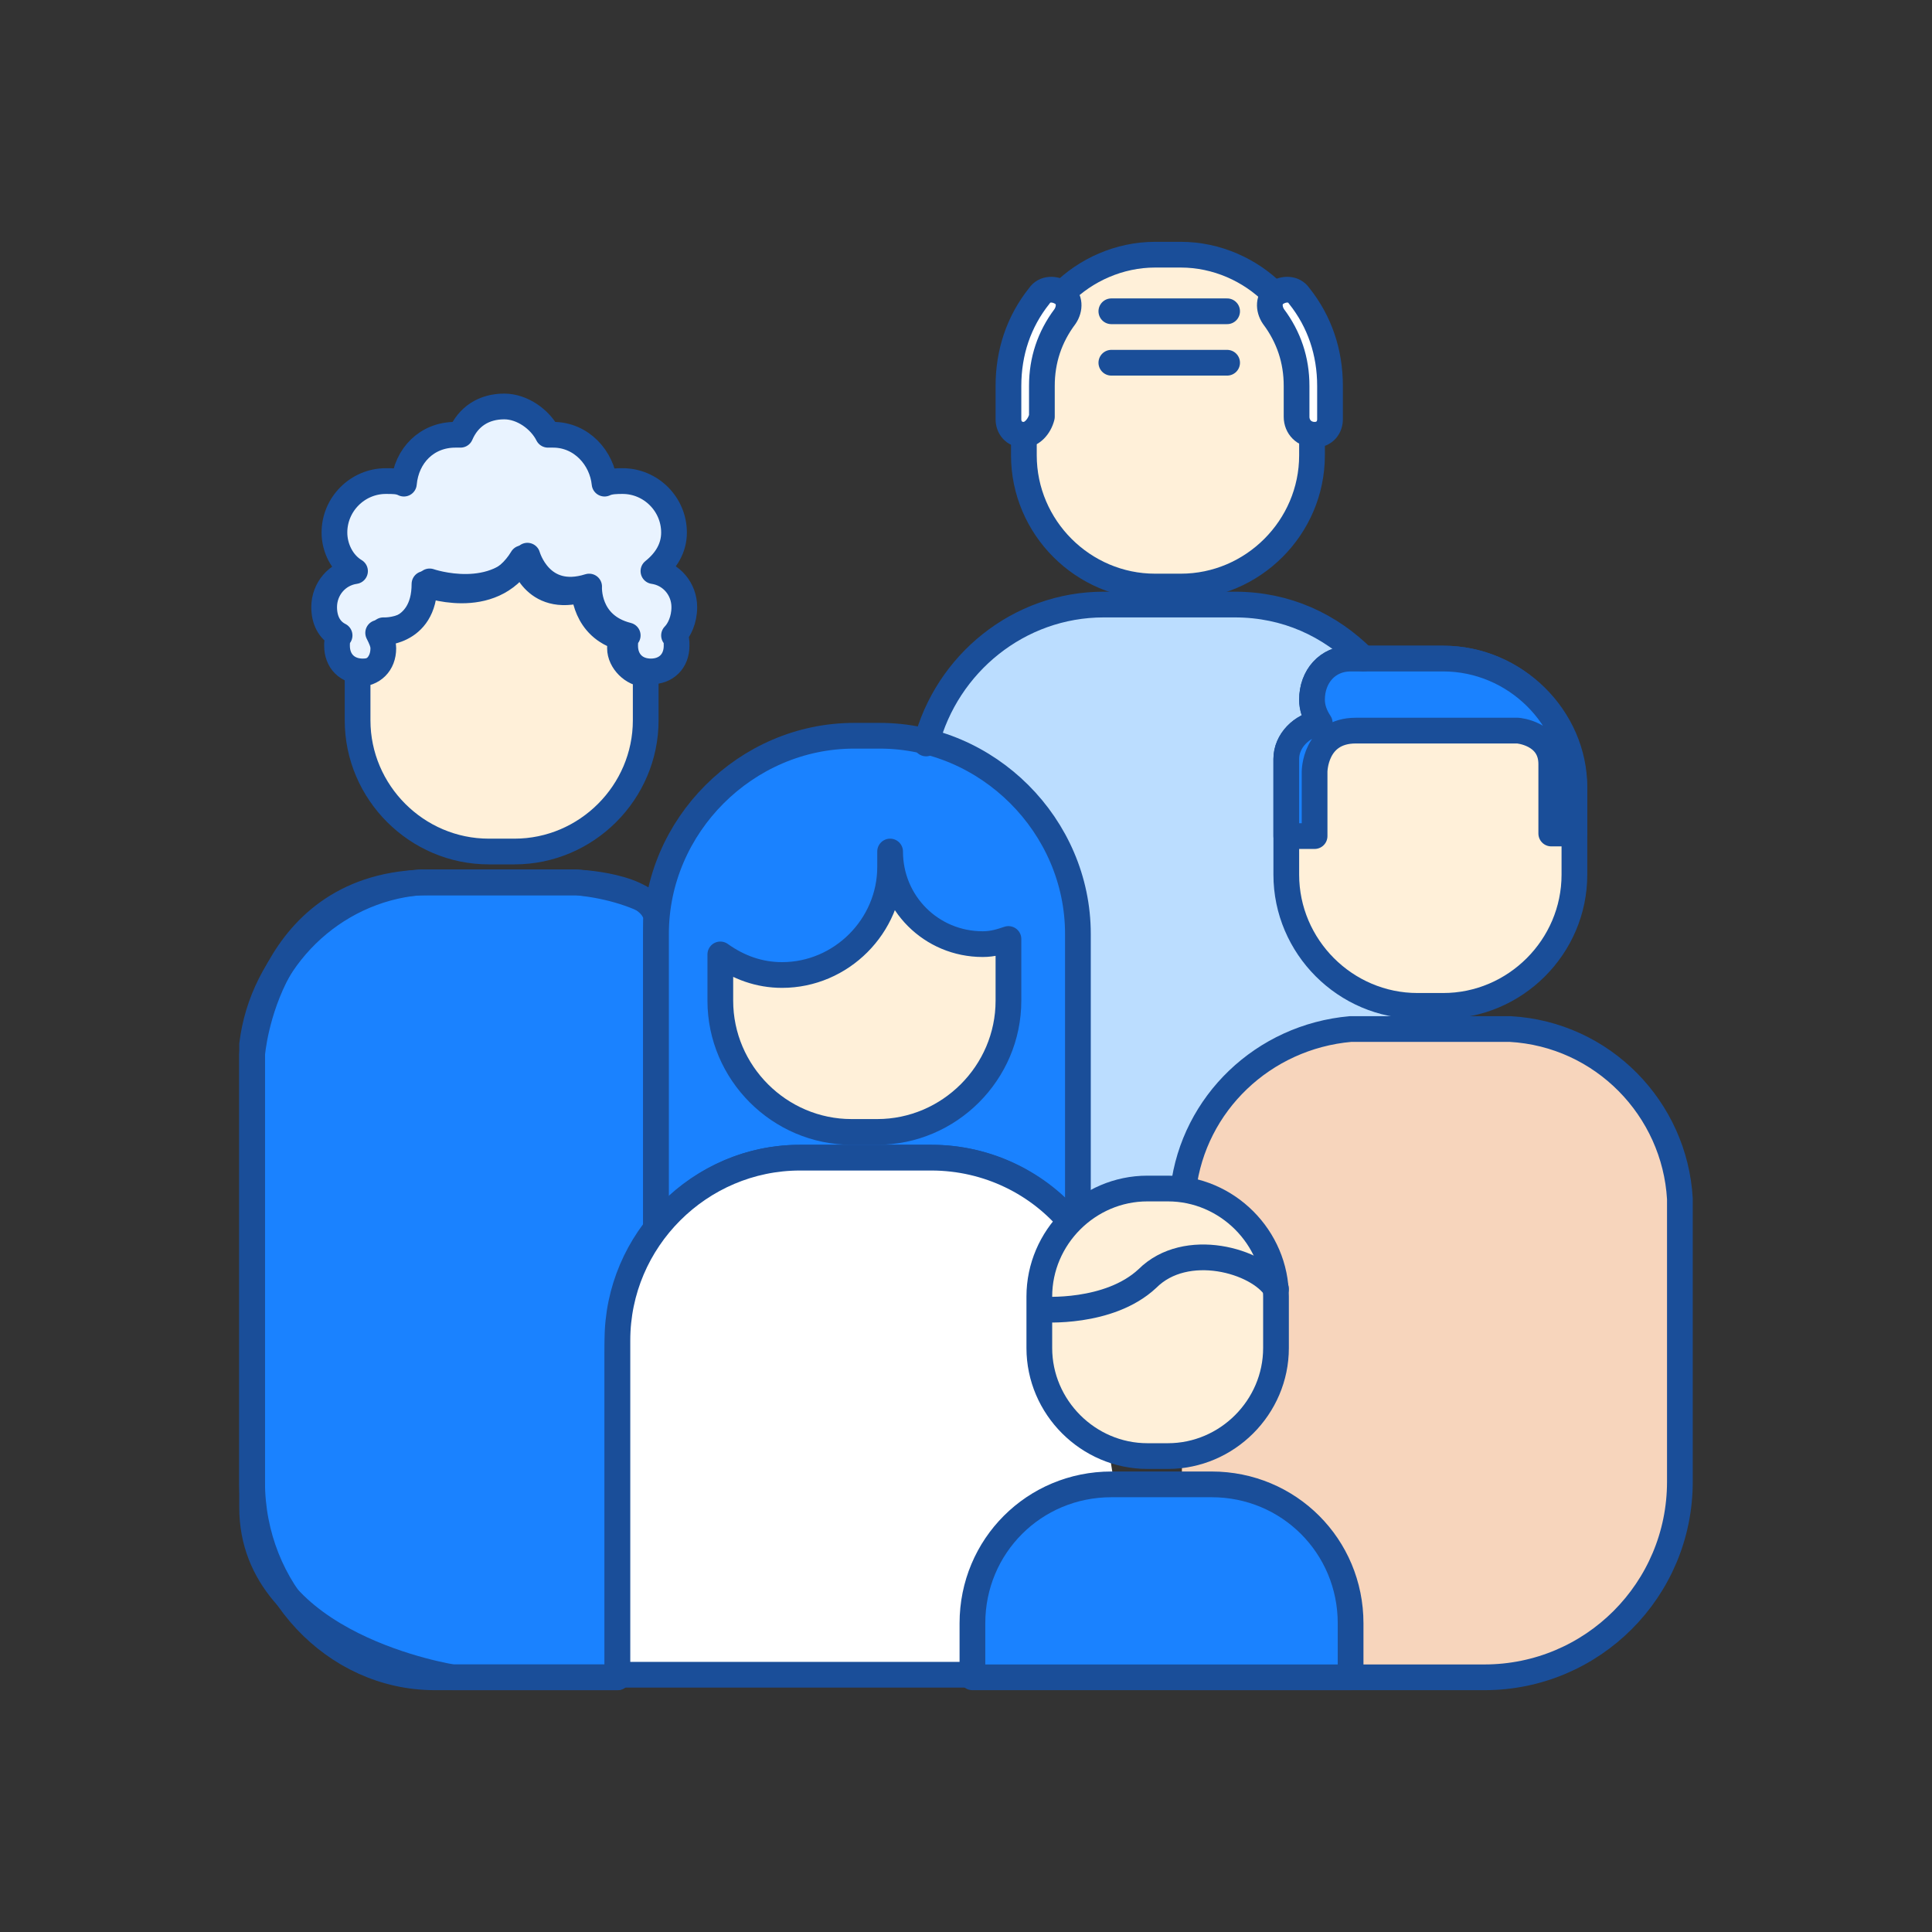
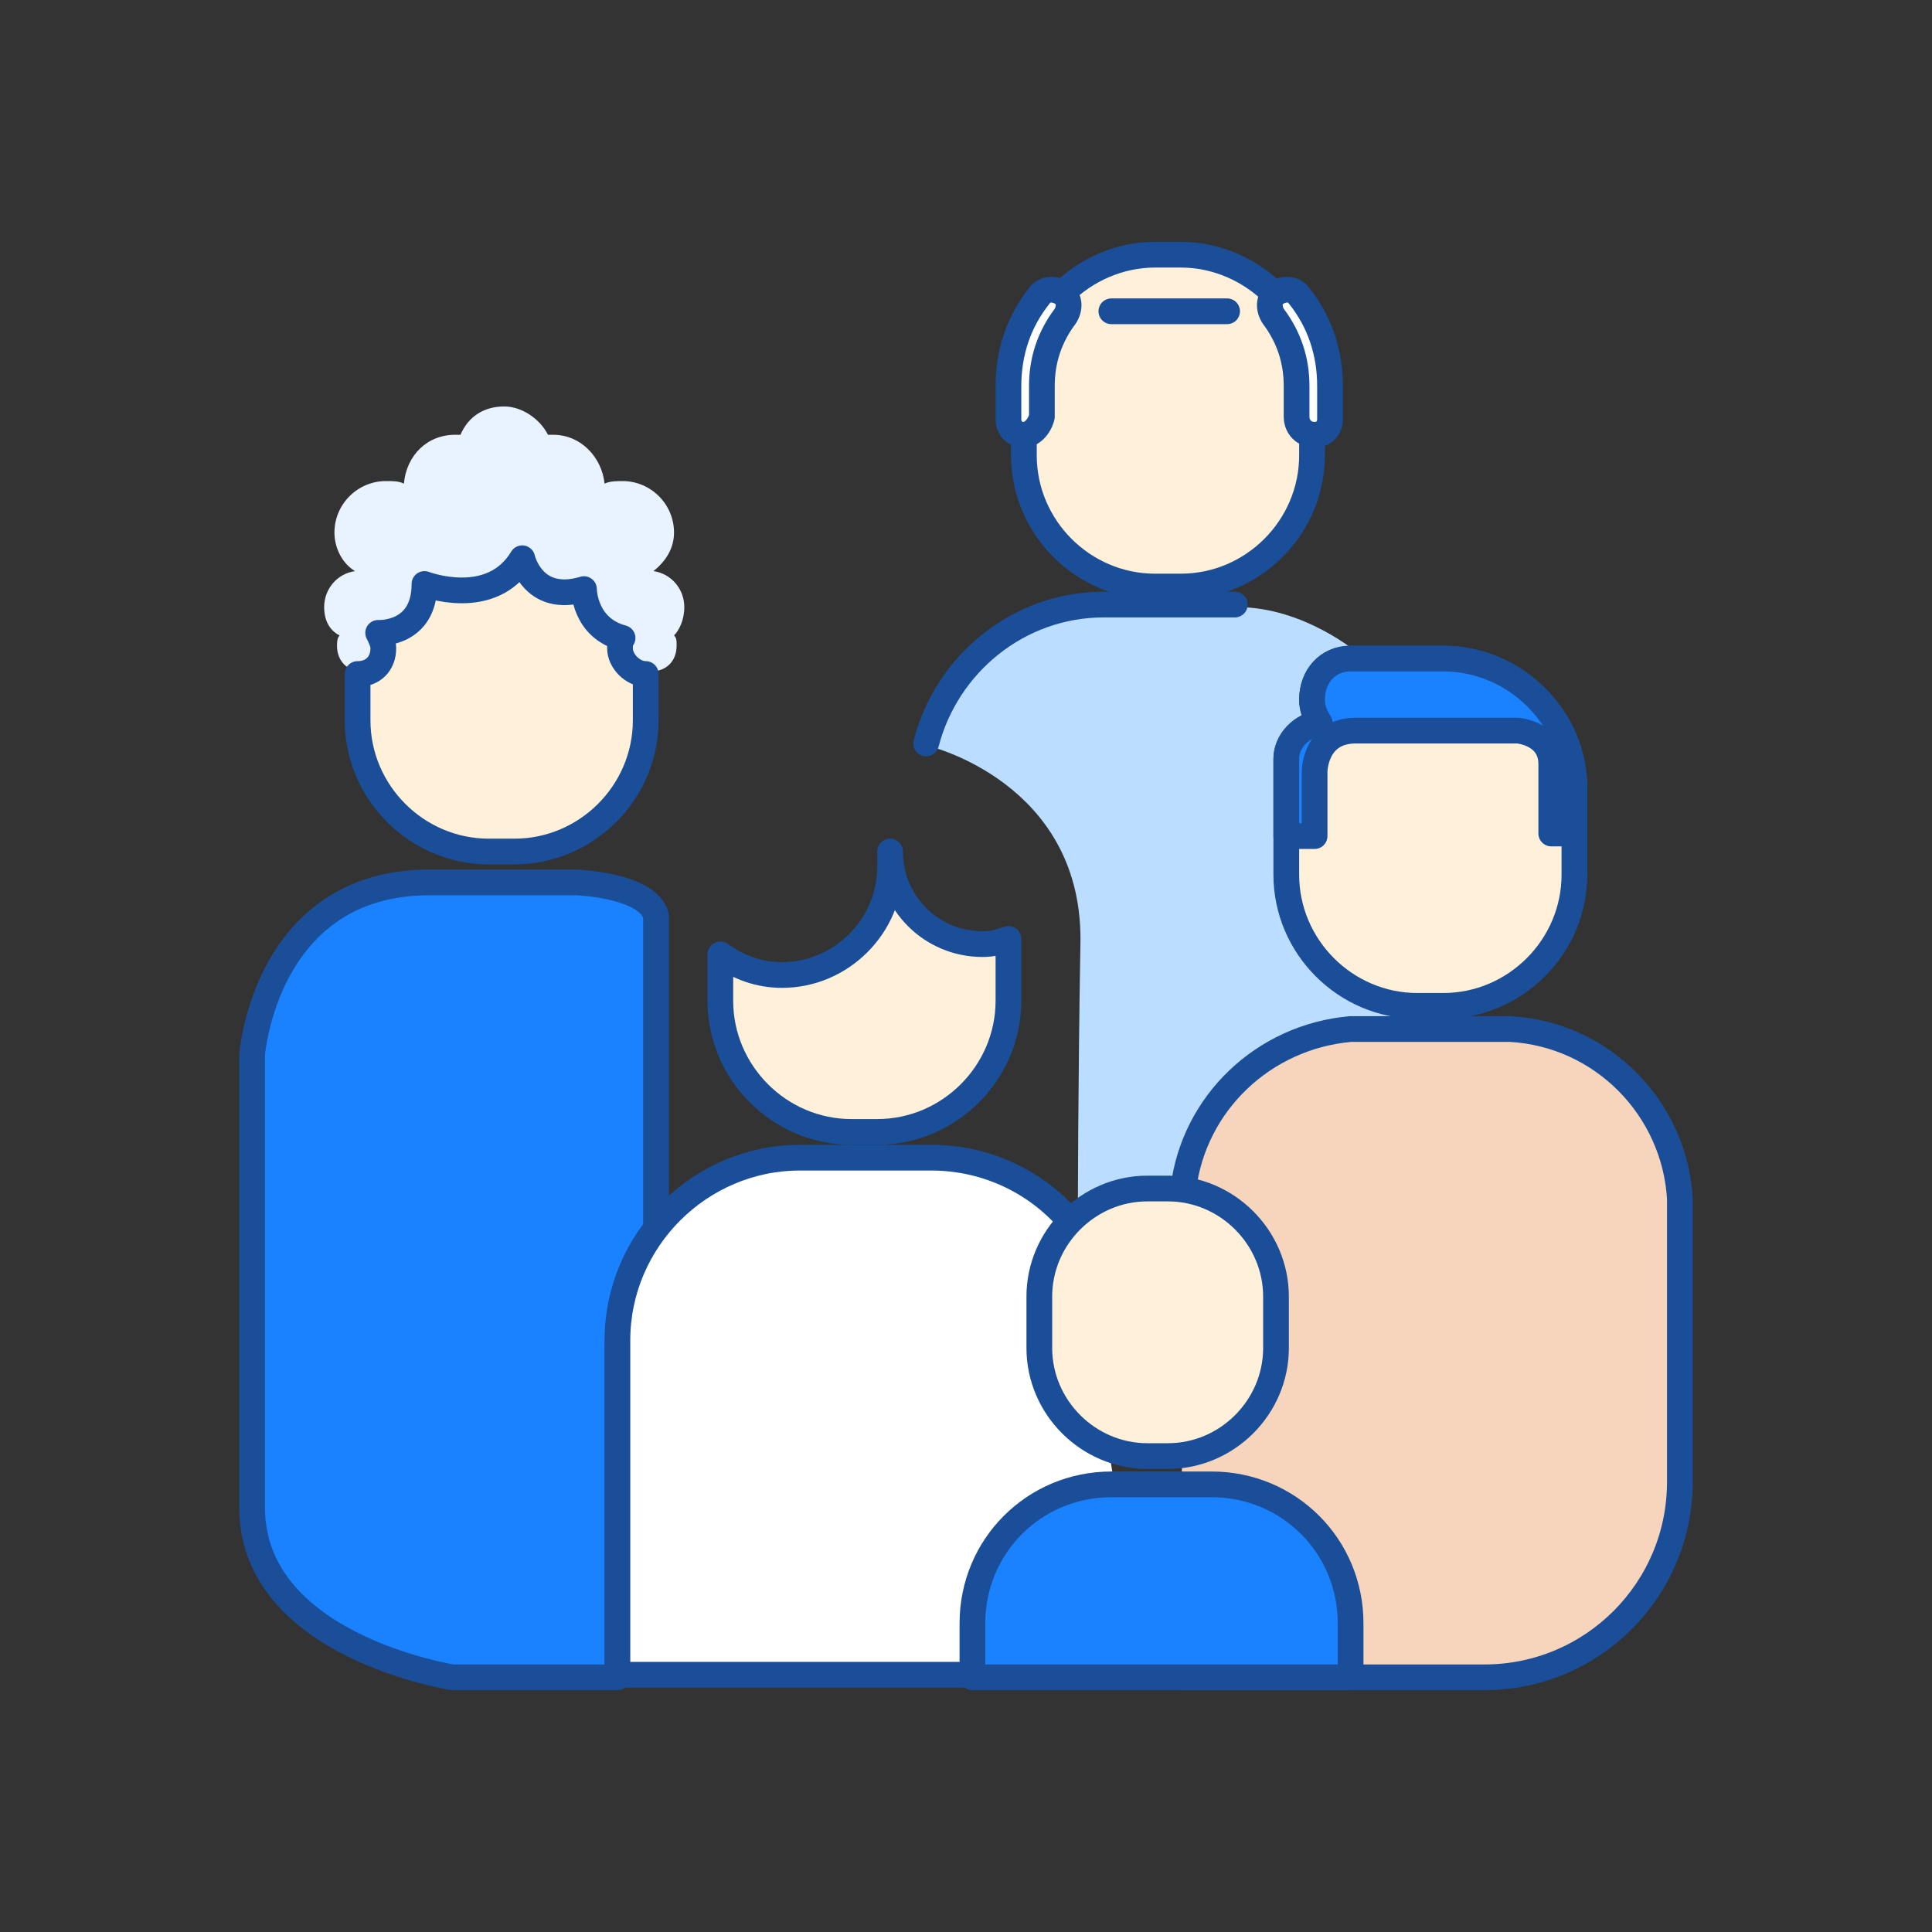
<svg xmlns="http://www.w3.org/2000/svg" version="1.1" id="Layer_1" x="0px" y="0px" viewBox="0 0 75.1 75.1" style="enable-background:new 0 0 75.1 75.1;" xml:space="preserve">
  <rect x="0" y="0" width="75.1" height="75.1" fill="#333333" stroke="none" />
  <style type="text/css">
	.st0{fill:#BBDDFF;stroke:#1A4E99;stroke-linecap:round;stroke-linejoin:round;stroke-miterlimit:10;}
	.st1{fill:#FFFFFF;stroke:#1A4E99;stroke-linecap:round;stroke-linejoin:round;stroke-miterlimit:10;}
	.st2{fill:#BBDDFF;}
	.st3{fill:none;stroke:#1A4E99;stroke-linecap:round;stroke-linejoin:round;stroke-miterlimit:10;}
	.st4{fill:#FFFFFF;}
	.st5{fill:#1A82FF;}
	.st6{fill:#1A82FF;stroke:#1A4E99;stroke-linecap:round;stroke-linejoin:round;stroke-miterlimit:10;}
	.st7{fill:#BDFFEE;stroke:#1A4E99;stroke-linecap:round;stroke-linejoin:round;stroke-miterlimit:10;}
	.st8{fill:#FFBFA6;}
	.st9{fill:#FFF0D9;stroke:#1A4E99;stroke-linecap:round;stroke-linejoin:round;stroke-miterlimit:10;}
	.st10{fill:#E9F3FF;}
	.st11{fill:#F7D5BC;stroke:#1A4E99;stroke-linecap:round;stroke-linejoin:round;stroke-miterlimit:10;}
</style>
  <g>
    <path class="st9" d="M41.3,11.4c0.9-0.9,2.2-1.5,3.6-1.5h0.5h0.5c1.4,0,2.7,0.6,3.6,1.5c2.1,1.8,1.5,5.5,1.5,5.5v0.8   c0,2.8-2.3,5.1-5.1,5.1h-0.5h-0.5c-2.8,0-5.1-2.3-5.1-5.1v-0.8C39.8,16.9,39.2,13.1,41.3,11.4z" />
    <path class="st6" d="M17.6,65.2c0,0-7.8-1.2-7.8-6.6V41c0,0,0.5-6.7,6.9-6.7h5.7c0,0,2.8,0.1,3.1,1.3v12.2c0,0-1.5,1.8-1.5,4.8   c0,3,0,12.6,0,12.6H17.6z" />
    <path class="st2" d="M41.9,47c0,0,2.1-1,3.6-0.7L46,46c0,0,0-6.4,9.6-5.9v-1c0,0-5.6,0.6-5.6-5.9v-3.7c0,0,0.3-1.3,1.3-1.4   c0,0-0.7-0.9-0.1-1.5c0.5-0.6,0.9-0.9,1.4-0.9l0.2-0.3c0,0-2.1-1.8-4.7-1.8c-2.6,0-5.1,0-5.1,0s-4.8,0-6.9,5.4c0,0,5.9,1.4,5.9,7.5   C41.9,42.4,41.9,47,41.9,47z" />
-     <path class="st6" d="M41.9,47.4v-8.5v-2.6c0-4.2-3.5-7.7-7.7-7.7h-1c-4.2,0-7.7,3.5-7.7,7.7v2.6v8.9c1.3-1.7,3.3-2.8,5.6-2.8h5.1   c2.2,0,4.1,1,5.4,2.5" />
    <path class="st10" d="M26.6,23.6c0-0.7-0.5-1.3-1.2-1.4c0.5-0.4,0.8-0.9,0.8-1.5c0-1.1-0.9-2-2-2c-0.2,0-0.5,0-0.7,0.1   c-0.1-1-0.9-1.9-2-1.9c-0.1,0-0.2,0-0.2,0c-0.3-0.6-1-1.1-1.7-1.1c-0.8,0-1.4,0.4-1.7,1.1c-0.1,0-0.2,0-0.2,0c-1.1,0-1.9,0.8-2,1.9   c-0.2-0.1-0.4-0.1-0.7-0.1c-1.1,0-2,0.9-2,2c0,0.6,0.3,1.2,0.8,1.5c-0.7,0.1-1.2,0.7-1.2,1.4c0,0.5,0.2,0.9,0.6,1.1   c-0.1,0.1-0.1,0.3-0.1,0.4c0,0.6,0.4,1,1,1c0.6,0,1-0.4,1-1c0-0.2-0.1-0.4-0.2-0.6l0,0c0,0,1.8,0.1,1.8-1.9c0,0,2.6,0.9,3.8-1   c0,0,0.5,1.8,2.4,1.2c0,0-0.1,1.5,1.5,1.9c-0.1,0.1-0.1,0.3-0.1,0.4c0,0.6,0.4,1,1,1c0.6,0,1-0.4,1-1c0-0.2,0-0.3-0.1-0.4   C26.4,24.5,26.6,24.1,26.6,23.6z" />
    <path class="st9" d="M38.2,36.7c-2,0-3.6-1.6-3.6-3.6c0,0,0,0.4,0,0.6c0,2.3-1.9,4.2-4.2,4.2c-0.9,0-1.7-0.3-2.4-0.8v1.8   c0,2.8,2.3,5.1,5.1,5.1h1c2.8,0,5.1-2.3,5.1-5.1v-2.4C38.9,36.6,38.6,36.7,38.2,36.7z" />
    <path class="st9" d="M56.1,25.6h-0.5h-0.5h-2.6c-0.9,0-1.5,0.7-1.5,1.6c0,0.3,0.1,0.6,0.3,0.9c-0.7,0.1-1.3,0.7-1.3,1.4v1.3v1.4   v1.8c0,2.8,2.3,5.1,5.1,5.1h1c2.8,0,5.1-2.3,5.1-5.1v-3.2C61.2,27.9,58.9,25.6,56.1,25.6z" />
    <path class="st6" d="M56.1,25.6h-0.5h-0.5h-2.6c-0.9,0-1.5,0.7-1.5,1.6c0,0.3,0.1,0.6,0.3,0.9c-0.7,0.1-1.3,0.7-1.3,1.4v1.3v1.4   v0.3h1.1V30c0,0,0-1.6,1.6-1.6c1.3,0,6.3,0,6.3,0s1.3,0.1,1.3,1.3c0,1.3,0,2.7,0,2.7h0.9v-1.8C61.2,27.9,58.9,25.6,56.1,25.6z" />
    <line class="st3" x1="43.2" y1="12.1" x2="47.7" y2="12.1" />
-     <line class="st3" x1="43.2" y1="14.1" x2="47.7" y2="14.1" />
-     <path class="st3" d="M36,28.9c0.8-3.1,3.6-5.4,6.9-5.4H48c2,0,3.7,0.8,5,2.1" />
-     <path class="st3" d="M26.6,23.6c0-0.7-0.5-1.3-1.2-1.4c0.5-0.4,0.8-0.9,0.8-1.5c0-1.1-0.9-2-2-2c-0.2,0-0.5,0-0.7,0.1   c-0.1-1-0.9-1.9-2-1.9c-0.1,0-0.2,0-0.2,0c-0.3-0.6-1-1.1-1.7-1.1c-0.8,0-1.4,0.4-1.7,1.1c-0.1,0-0.2,0-0.2,0c-1.1,0-1.9,0.8-2,1.9   c-0.2-0.1-0.4-0.1-0.7-0.1c-1.1,0-2,0.9-2,2c0,0.6,0.3,1.2,0.8,1.5c-0.7,0.1-1.2,0.7-1.2,1.4c0,0.5,0.2,0.9,0.6,1.1   c-0.1,0.1-0.1,0.3-0.1,0.4c0,0.6,0.4,1,1,1c0.6,0,1-0.4,1-1c0-0.2-0.1-0.4-0.2-0.6l0,0c0,0,1.8,0.1,1.8-1.9c0,0,2.6,0.9,3.8-1   c0,0,0.5,1.8,2.4,1.2c0,0-0.1,1.5,1.5,1.9c-0.1,0.1-0.1,0.3-0.1,0.4c0,0.6,0.4,1,1,1c0.6,0,1-0.4,1-1c0-0.2,0-0.3-0.1-0.4   C26.4,24.5,26.6,24.1,26.6,23.6z" />
+     <path class="st3" d="M36,28.9c0.8-3.1,3.6-5.4,6.9-5.4H48" />
    <path class="st9" d="M24.1,25.2c0-0.1,0-0.3,0.1-0.4c-1.5-0.4-1.5-1.9-1.5-1.9c-2,0.6-2.4-1.2-2.4-1.2c-1.2,2-3.8,1-3.8,1   c0,2-1.8,1.9-1.8,1.9l0,0c0.1,0.2,0.2,0.4,0.2,0.6c0,0.6-0.4,1-1,1c0,0,0,0,0,0V28c0,2.8,2.3,5.1,5.1,5.1h1c2.8,0,5.1-2.3,5.1-5.1   v-1.8C24.6,26.2,24.1,25.7,24.1,25.2z" />
    <path class="st5" d="M52.5,65.2v-2.1c0-3-2.4-5.4-5.4-5.4h-3.9c-3,0-5.4,2.4-5.4,5.4v2.1H52.5z" />
-     <path class="st3" d="M25.5,35.2c-0.9-0.5-2-0.8-3.1-0.9c-0.1,0-0.1,0-0.1,0c-0.1,0-1.3,0-2.6,0c-1.3,0-2.5,0-2.6,0   c-0.1,0-0.4,0-0.6,0c0,0,0,0-0.2,0c-3.4,0.3-6.1,3-6.5,6.3c0,0.3,0,0.3,0,0.3c0,0.3,0,0.6,0,0.7c0,0.1,0,3.5,0,7.7v8.3   c0,4.2,3.2,7.6,7.1,7.6s7.1,0,7.1,0" />
    <path class="st1" d="M41.7,47.6C40.4,46,38.4,45,36.2,45h-5.1c-3.9,0-7.1,3.2-7.1,7.1v13h20.5" />
    <path class="st11" d="M45.9,65.2h11.8c4.2,0,7.6-3.4,7.6-7.6v-2.9c0-4.2,0-7.7,0-7.9c0,0,0,0,0-0.2c-0.2-3.5-3-6.4-6.6-6.6   c-0.2,0-0.2,0-0.2,0c-0.2,0-1.5,0-2.9,0c-1.4,0-2.7,0-2.9,0c0,0,0,0-0.2,0c-3.4,0.3-6.1,2.9-6.5,6.2" />
    <path class="st9" d="M49.6,50.4c0-2.3-1.9-4.2-4.2-4.2h-0.8c-2.3,0-4.2,1.9-4.2,4.2v2c0,2.3,1.9,4.2,4.2,4.2h0.8   c2.3,0,4.2-1.9,4.2-4.2V50.4z" />
-     <path class="st3" d="M40.5,50.9c0,0,2.6,0.2,4.1-1.2c1.5-1.5,4.3-0.7,5,0.4" />
    <path class="st6" d="M52.5,65.2v-2.1c0-3-2.4-5.4-5.4-5.4h-3.9c-3,0-5.4,2.4-5.4,5.4v2.1H52.5z" />
    <g>
      <path class="st1" d="M39.8,16.9c-0.4,0-0.6-0.3-0.6-0.6V15c0-1.3,0.4-2.5,1.2-3.5c0.2-0.3,0.6-0.3,0.9-0.1    c0.3,0.2,0.3,0.6,0.1,0.9c-0.6,0.8-0.9,1.7-0.9,2.7v1.2C40.4,16.6,40.1,16.9,39.8,16.9z" />
    </g>
    <g>
      <path class="st1" d="M51.1,16.9c0.4,0,0.6-0.3,0.6-0.6V15c0-1.3-0.4-2.5-1.2-3.5c-0.2-0.3-0.6-0.3-0.9-0.1    c-0.3,0.2-0.3,0.6-0.1,0.9c0.6,0.8,0.9,1.7,0.9,2.7v1.2C50.4,16.6,50.7,16.9,51.1,16.9z" />
    </g>
  </g>
</svg>